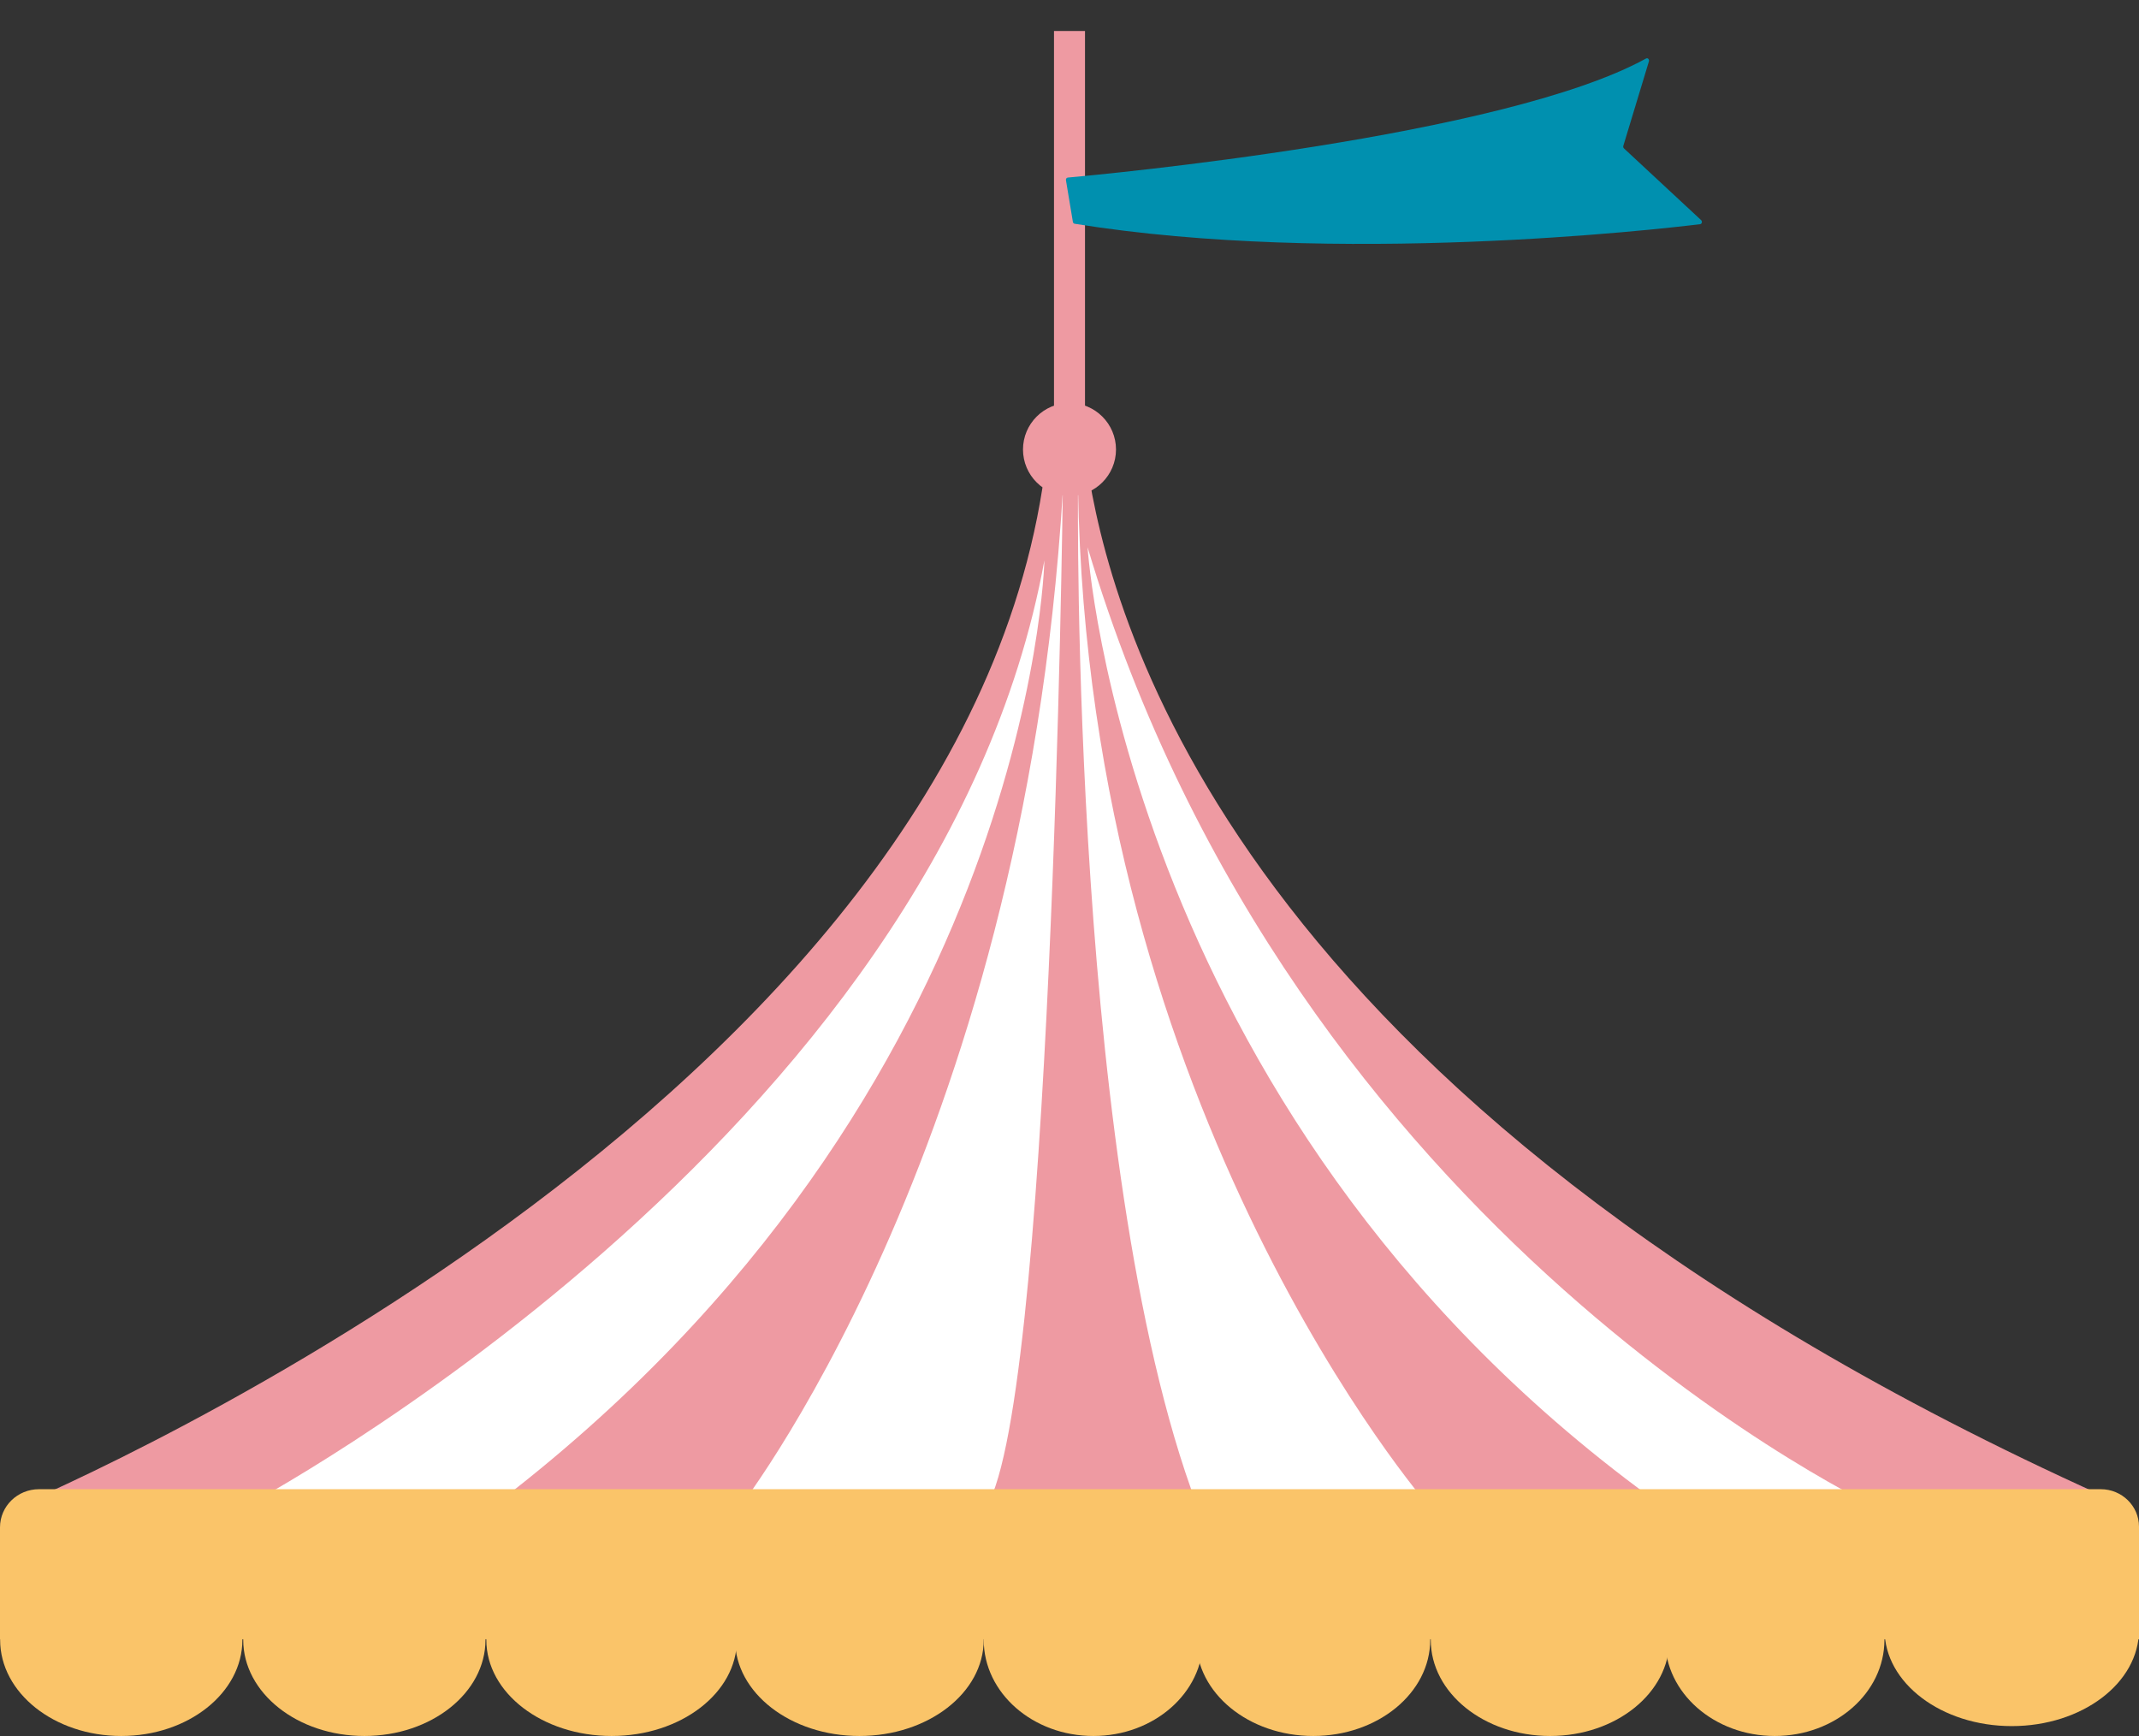
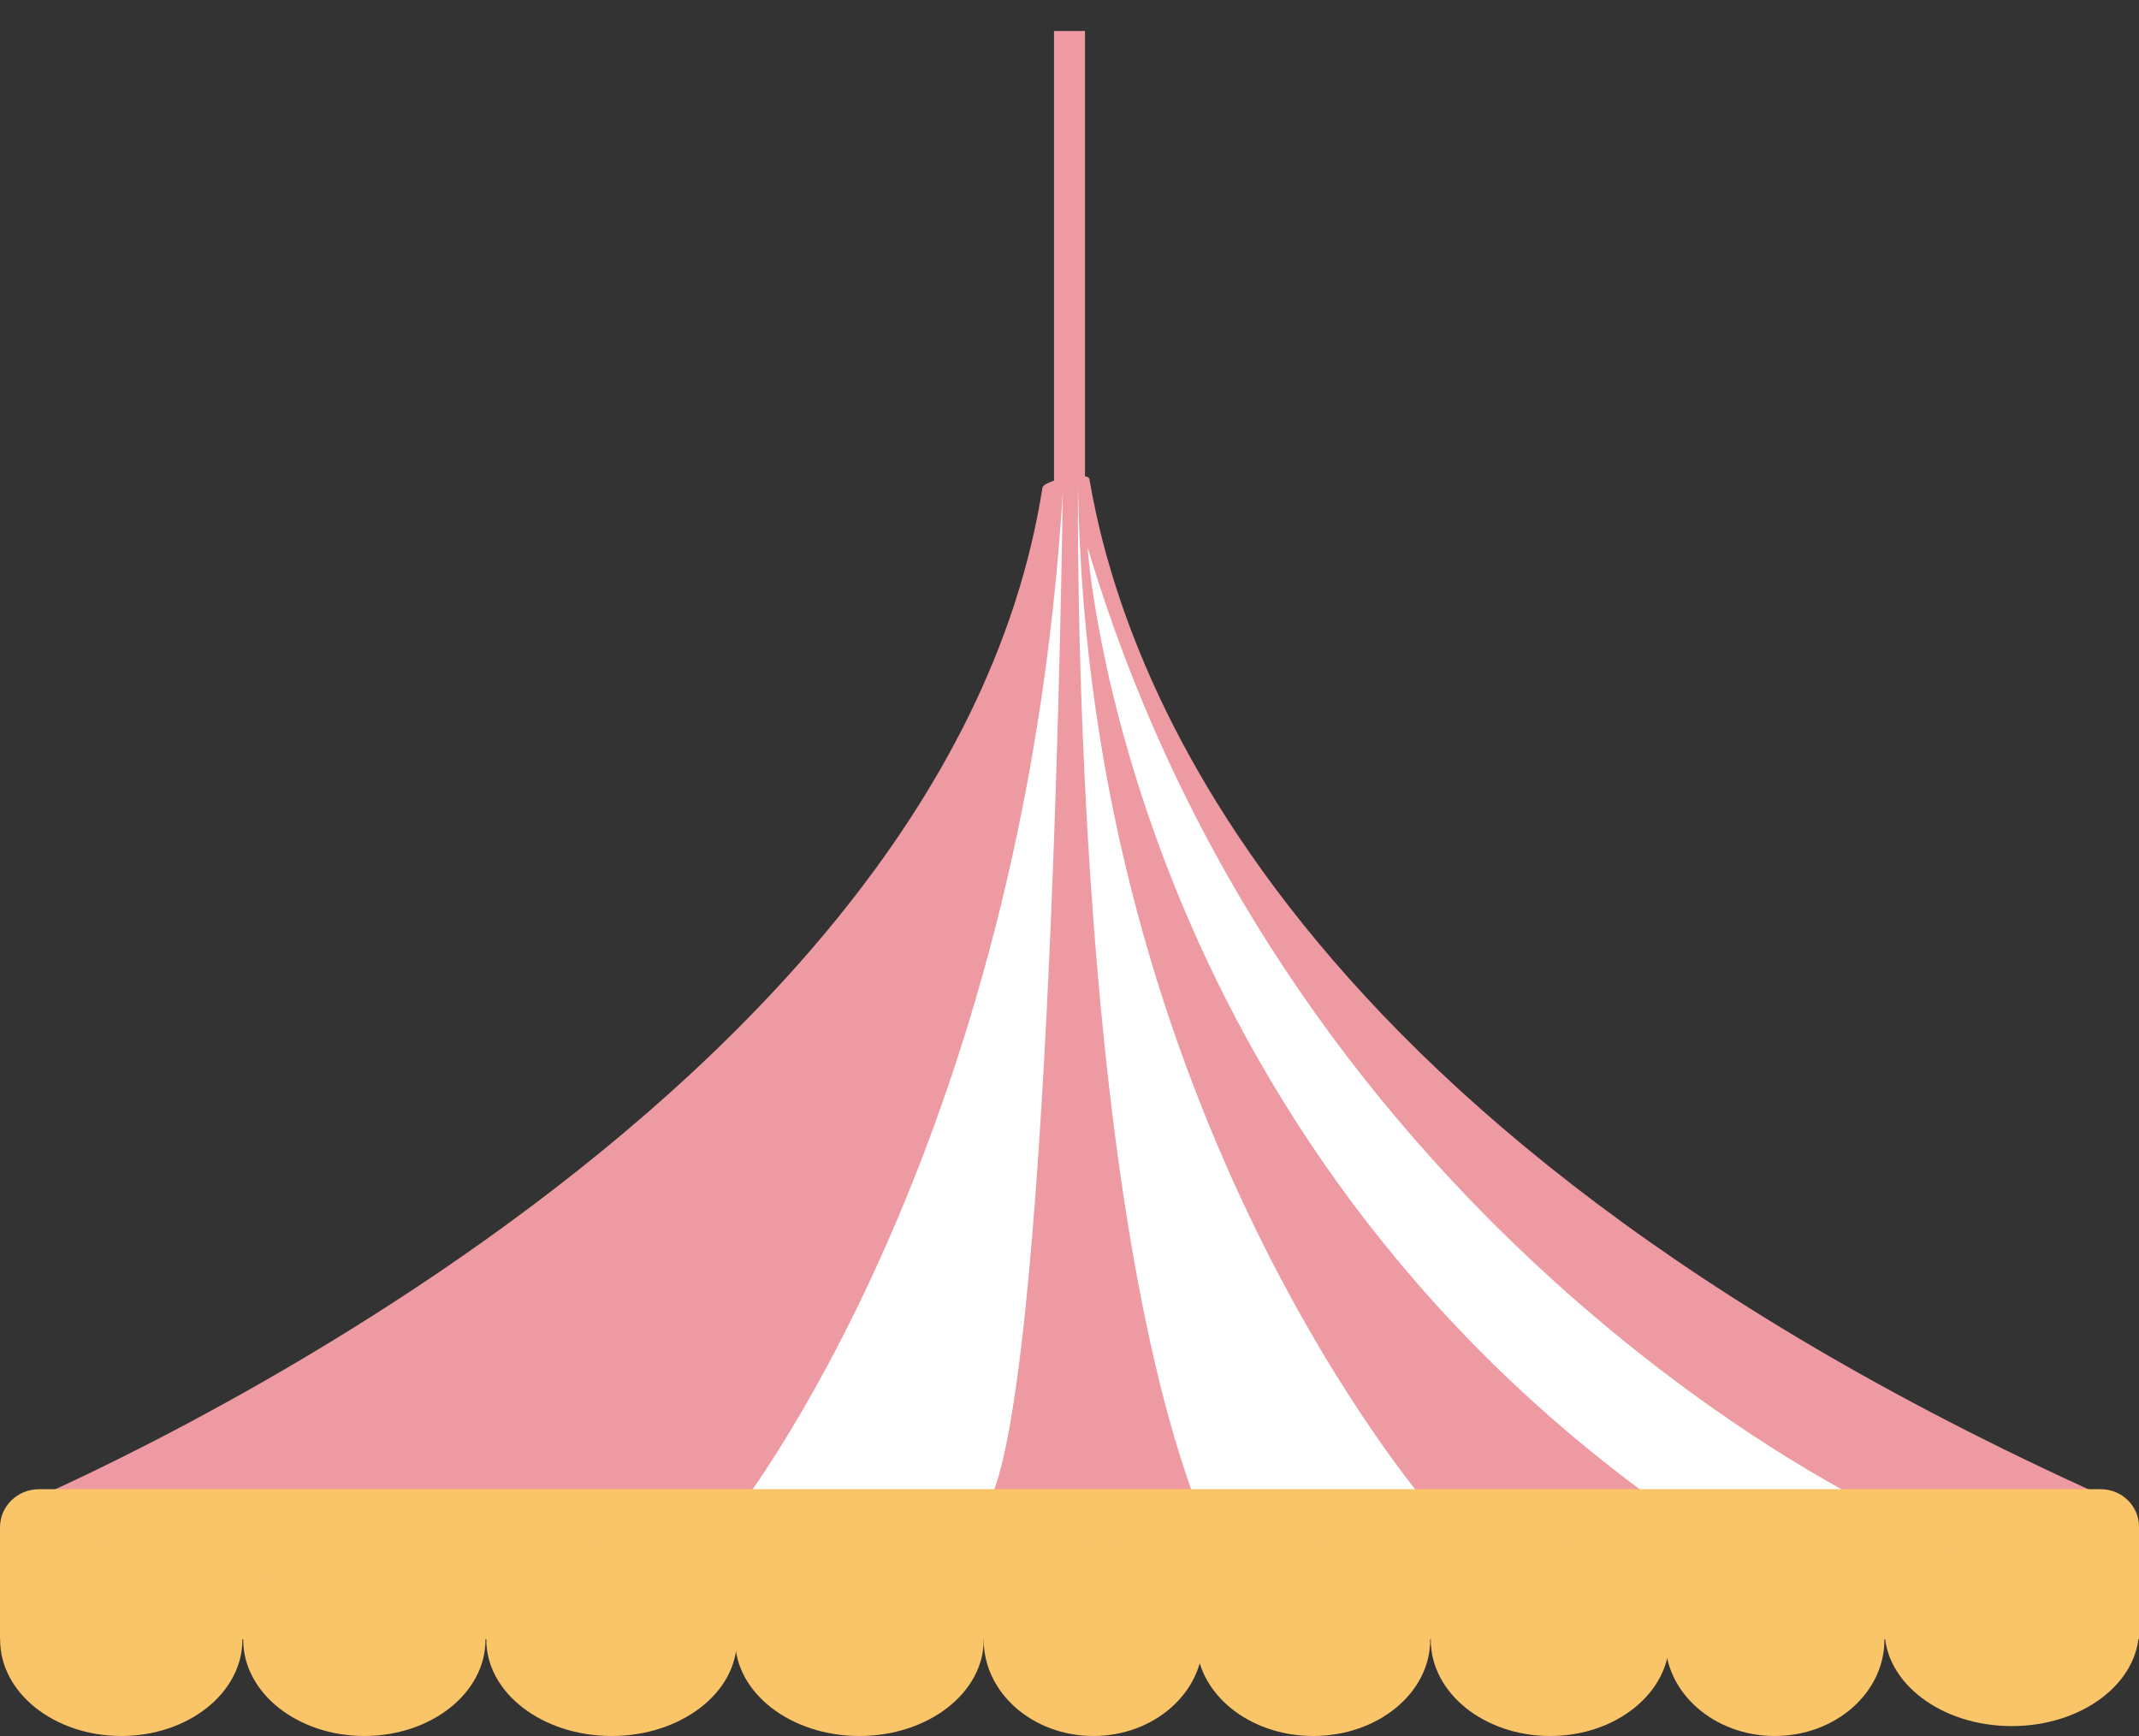
<svg xmlns="http://www.w3.org/2000/svg" width="69" height="56" viewBox="0 0 69 56" fill="none">
  <rect x="0" y="0" width="69" height="56" fill="#333333" stroke="none" />
  <path d="M35 1H34V16H35V1Z" fill="#EE9AA2" />
  <path d="M0.147 48.768C0.147 48.768 30.389 36.363 33.627 15.735C33.667 15.486 35.101 15.202 35.141 15.451C36.025 20.602 40.33 36.053 68.469 48.537C68.58 48.585 68.549 48.768 68.433 48.768H0.147Z" fill="#EE9AA2" />
-   <path d="M7.855 48.629C7.855 48.629 30.278 36.791 33.69 18.077C33.69 18.077 33.31 35.94 14.992 49.267L7.855 48.629Z" fill="white" />
  <path d="M60.765 48.747C60.765 48.747 41.777 40.051 35.083 17.653C35.083 17.653 36.266 36.446 54.058 48.882L60.77 48.747H60.765Z" fill="white" />
  <path d="M46.073 48.559C46.073 48.559 35.101 35.957 34.775 15.743C34.775 15.743 34.511 38.421 38.807 49.053L46.073 48.554V48.559Z" fill="white" />
  <path d="M23.668 48.882C23.668 48.882 32.984 37.22 34.283 15.883C34.283 15.883 33.922 46.099 31.72 48.747L23.668 48.882Z" fill="white" />
  <path d="M1.259 48.039H67.767C68.446 48.039 69 48.581 69 49.245V52.88H0V49.271C0 48.589 0.563 48.039 1.259 48.039Z" fill="#FAC469" />
  <path d="M7.819 52.898C7.819 54.611 6.069 56 3.912 56C1.755 56 0.004 54.611 0.004 52.898C0.004 51.185 1.755 49.795 3.912 49.795C6.069 49.795 7.819 51.185 7.819 52.898Z" fill="#FAC469" />
  <path d="M15.661 52.898C15.661 54.611 13.911 56 11.754 56C9.597 56 7.846 54.611 7.846 52.898C7.846 51.185 9.597 49.795 11.754 49.795C13.911 49.795 15.661 51.185 15.661 52.898Z" fill="#FAC469" />
  <path d="M23.771 52.898C23.771 54.611 21.962 56 19.73 56C17.497 56 15.688 54.611 15.688 52.898C15.688 51.185 17.497 49.795 19.73 49.795C21.962 49.795 23.771 51.185 23.771 52.898Z" fill="#FAC469" />
  <path d="M31.733 52.898C31.733 54.611 29.938 56 27.723 56C25.508 56 23.713 54.611 23.713 52.898C23.713 51.185 25.508 49.795 27.723 49.795C29.938 49.795 31.733 51.185 31.733 52.898Z" fill="#FAC469" />
  <path d="M38.807 52.898C38.807 54.611 37.222 56 35.27 56C33.319 56 31.733 54.611 31.733 52.898C31.733 51.185 33.319 49.795 35.27 49.795C37.222 49.795 38.807 51.185 38.807 52.898Z" fill="#FAC469" />
  <path d="M46.136 52.898C46.136 54.611 44.447 56 42.362 56C40.276 56 38.588 54.611 38.588 52.898C38.588 51.185 40.276 49.795 42.362 49.795C44.447 49.795 46.136 51.185 46.136 52.898Z" fill="#FAC469" />
  <path d="M53.852 52.898C53.852 54.611 52.129 56 50.003 56C47.877 56 46.153 54.611 46.153 52.898C46.153 51.185 47.877 49.795 50.003 49.795C52.129 49.795 53.852 51.185 53.852 52.898Z" fill="#FAC469" />
  <path d="M60.788 52.898C60.788 54.611 59.202 56 57.251 56C55.299 56 53.714 54.611 53.714 52.898C53.714 51.185 55.299 49.795 57.251 49.795C59.202 49.795 60.788 51.185 60.788 52.898Z" fill="#FAC469" />
  <path d="M64.896 55.681C67.163 55.681 69 54.292 69 52.579C69 50.865 67.163 49.476 64.896 49.476C62.629 49.476 60.792 50.865 60.792 52.579C60.792 54.292 62.629 55.681 64.896 55.681Z" fill="#FAC469" />
-   <path d="M34.5 16C35.328 16 36 15.328 36 14.5C36 13.672 35.328 13 34.5 13C33.672 13 33 13.672 33 14.5C33 15.328 33.672 16 34.5 16Z" fill="#EE9AA2" />
-   <path d="M34.444 5.728C35.529 5.632 48.498 4.418 53.097 1.888C53.151 1.857 53.209 1.914 53.191 1.979L52.365 4.706C52.356 4.737 52.365 4.767 52.388 4.789L54.875 7.101C54.92 7.144 54.902 7.227 54.839 7.232C53.455 7.402 43.13 8.582 34.667 7.218C34.636 7.214 34.614 7.188 34.609 7.157L34.386 5.816C34.377 5.772 34.404 5.733 34.444 5.728Z" fill="#0090AF" />
</svg>